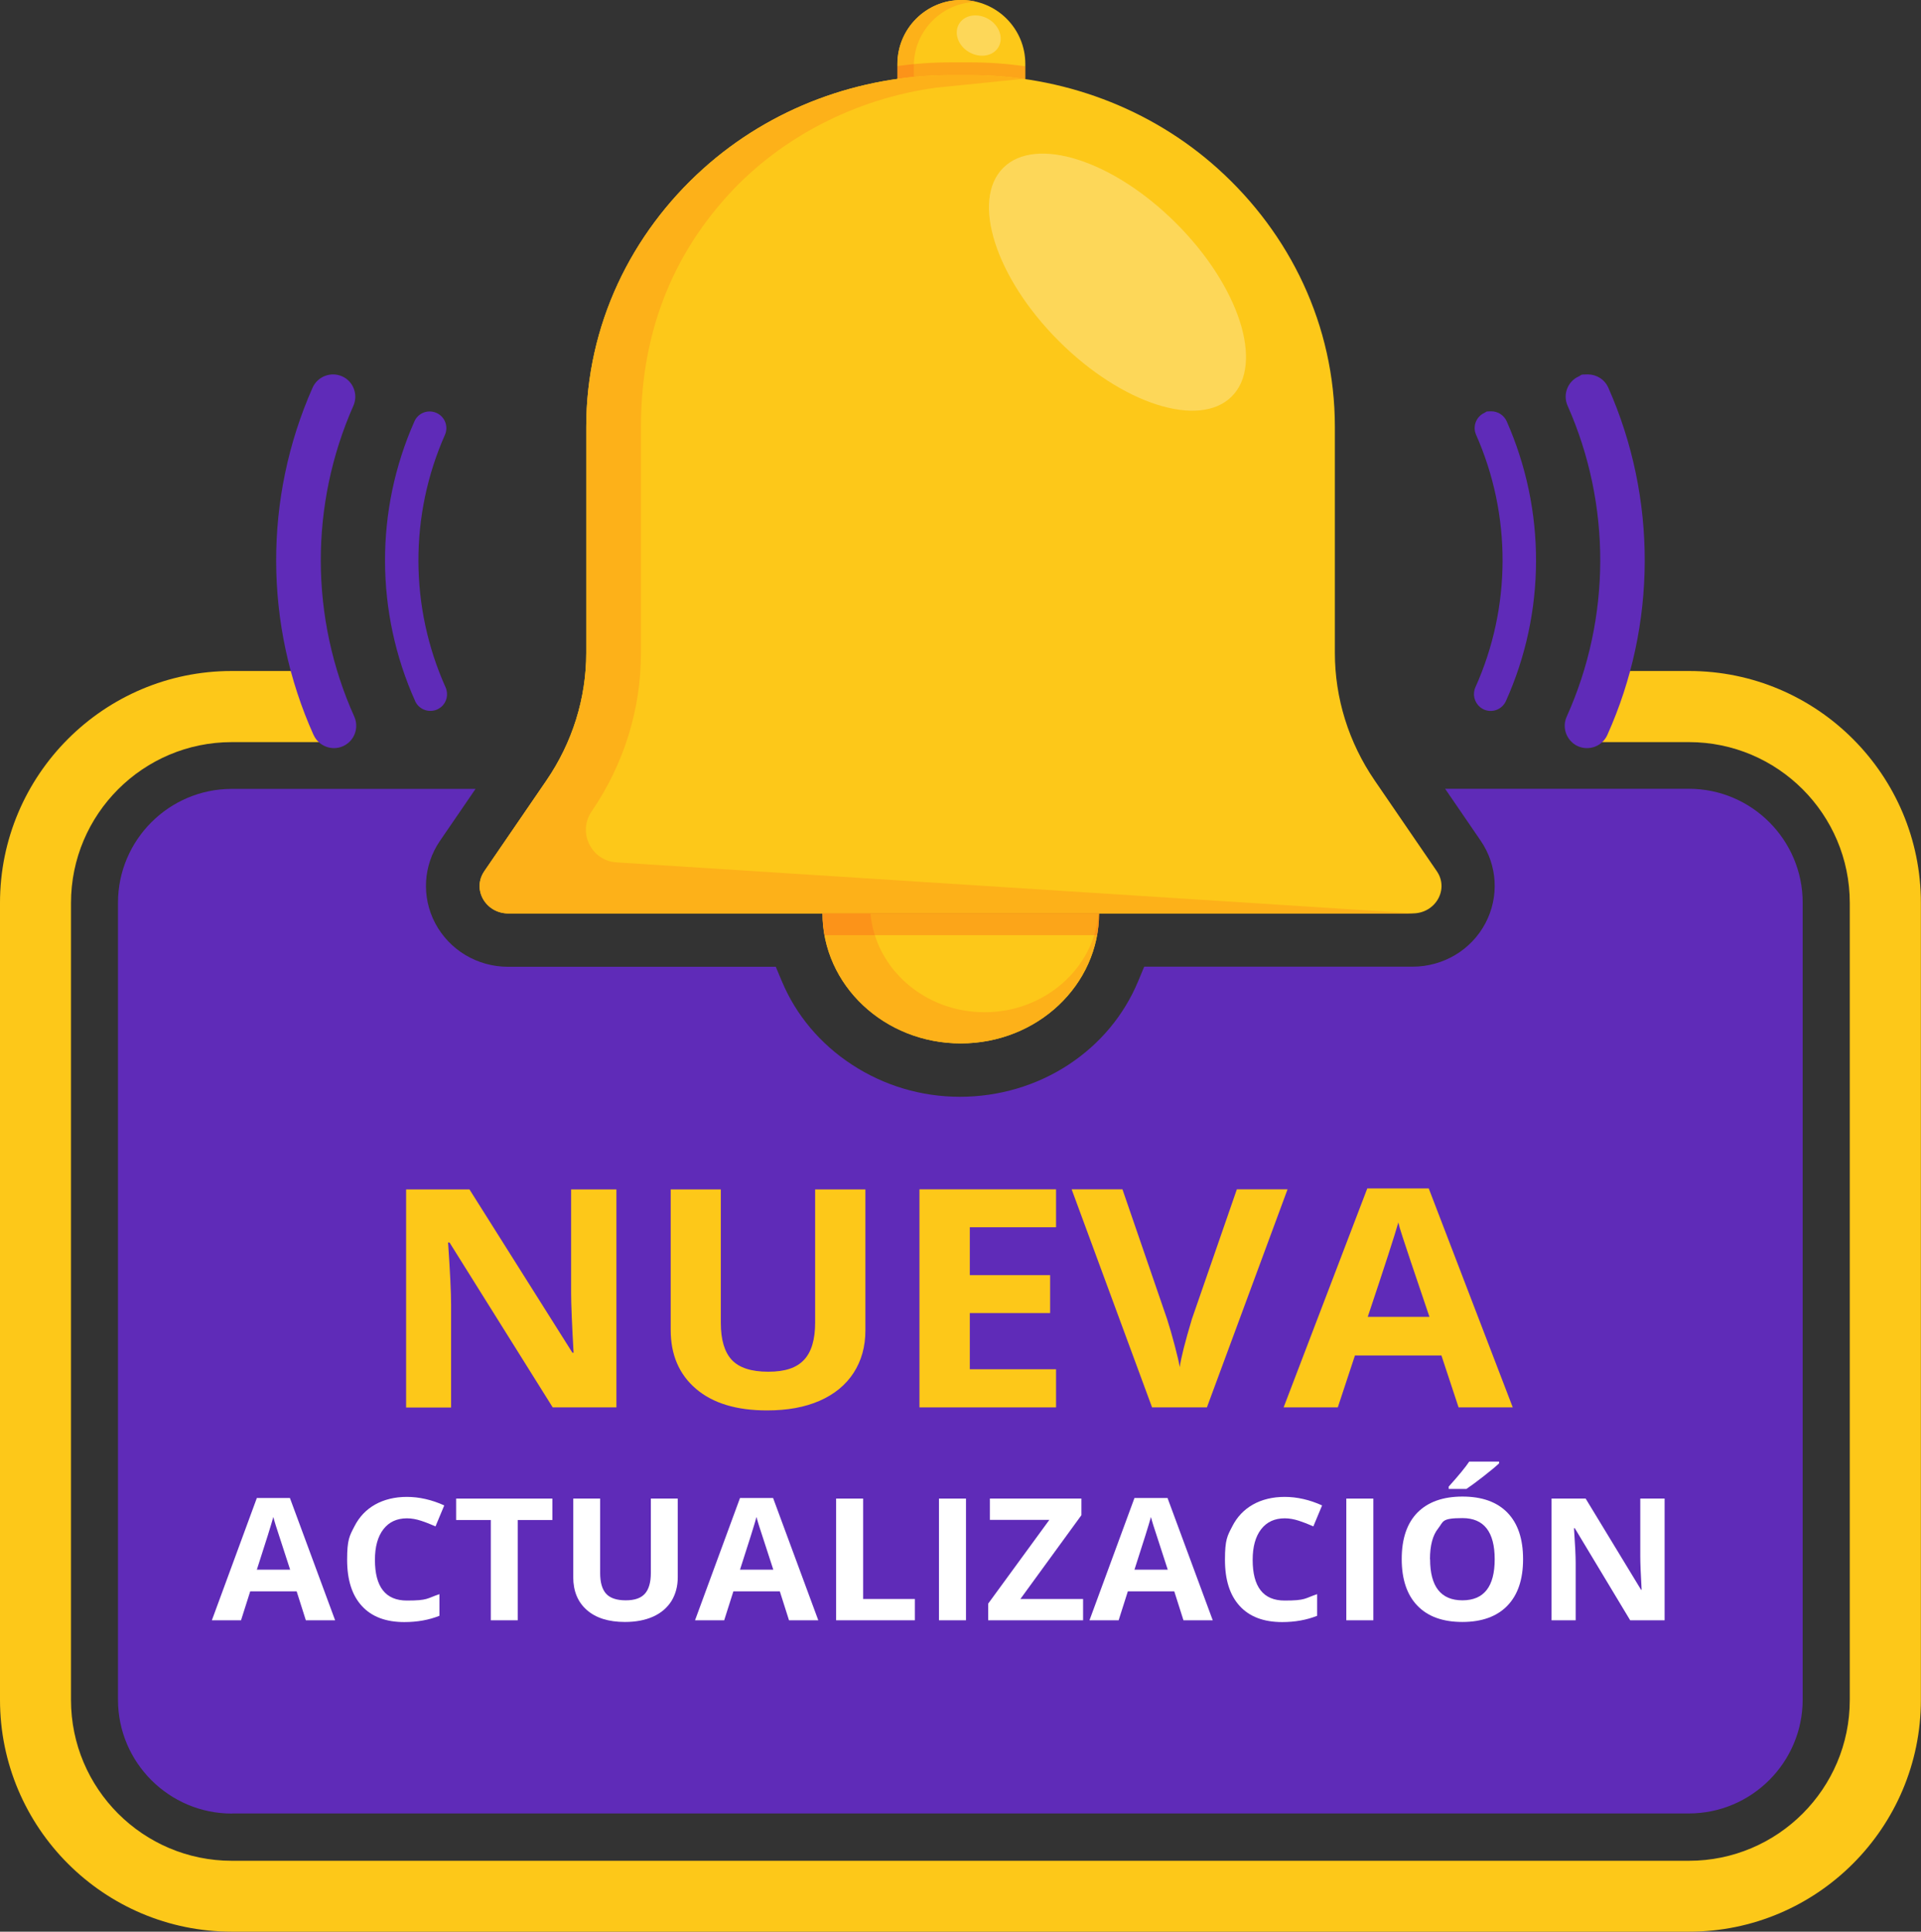
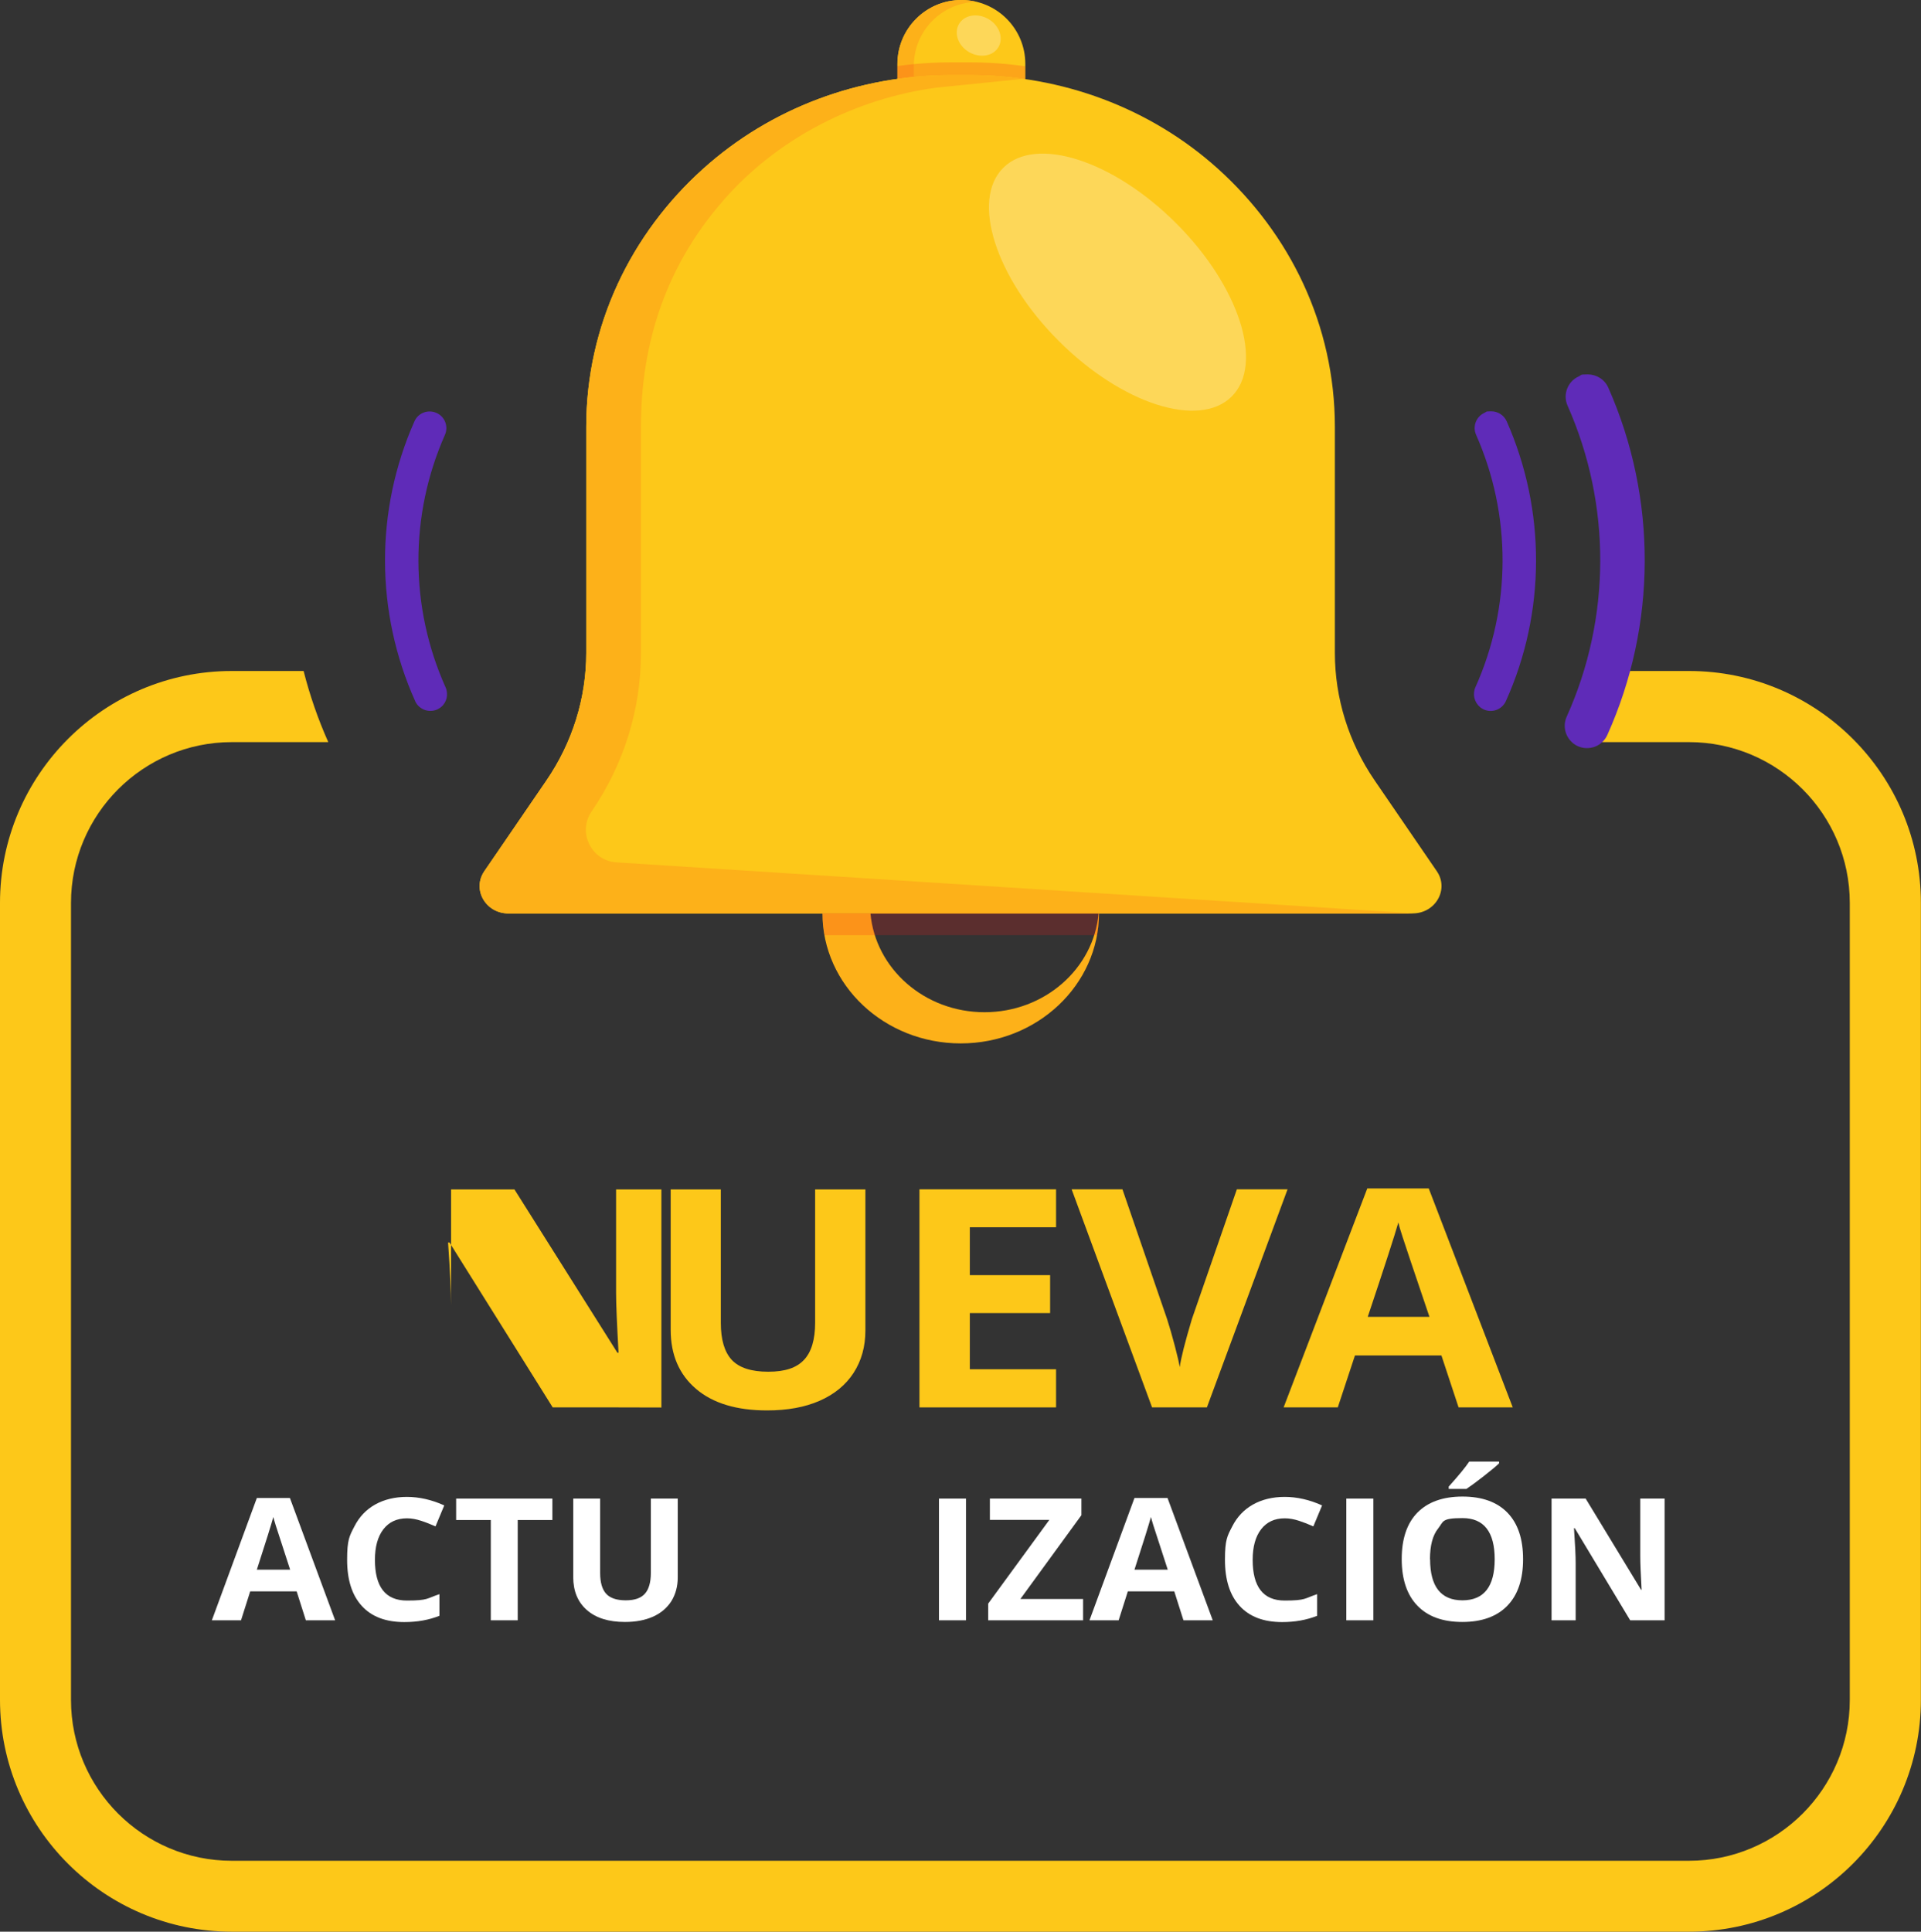
<svg xmlns="http://www.w3.org/2000/svg" id="_ëîé_1" data-name="‘ëîé_1" version="1.1" viewBox="0 0 1712.8 1722.1">
  <rect x="0" y="0" width="1712.8" height="1722.1" fill="#333333" stroke="none" />
  <defs>
    <style>
      .cls-1 {
        fill: #fdb119;
      }

      .cls-1, .cls-2, .cls-3, .cls-4, .cls-5, .cls-6 {
        stroke-width: 0px;
      }

      .cls-2 {
        fill: #5f2bb8;
      }

      .cls-3 {
        fill: #fdd759;
      }

      .cls-4 {
        fill: #fdc819;
      }

      .cls-5 {
        fill: #fd1919;
        opacity: .2;
      }

      .cls-6 {
        fill: #fff;
      }

      .cls-7 {
        display: none;
      }
    </style>
  </defs>
  <g>
    <g>
      <path class="cls-4" d="M857.2,0h0c31.5,0,57,25.5,57,57v35.8h-114v-35.8c0-31.5,25.5-57,57-57Z" />
      <path class="cls-1" d="M857.2,0h0c4.7,0,9.3.6,13.6,1.7-31,.5-56,25.8-56,57v34.2h-14.7v-35.8C800.2,25.5,825.7,0,857.2,0Z" />
      <path class="cls-5" d="M800.2,92.8v-33.9c15.6-2.2,31.4-3.3,47.3-3.3h17.9c16.4,0,32.7,1.2,48.8,3.5v33.7h-114Z" />
      <path class="cls-4" d="M431.8,776.7l55.4-80.9c23.2-33.9,35.5-73.4,35.5-113.8v-201.5c0-90.6,40.1-172.4,104.3-230.1,60.4-54.3,139.3-83.4,220.5-83.4h17.9c81.2,0,160.2,29.1,220.5,83.4,64.2,57.8,104.3,139.5,104.3,230.1v201.5c0,40.4,12.3,79.9,35.5,113.8l55.4,80.9c11.1,16.2-1.2,37.6-21.5,37.6H453.3c-20.3,0-32.6-21.4-21.5-37.6Z" />
-       <path class="cls-4" d="M980,814.1s0,0,0,0c0,64.1-55.2,116.1-123.3,116.1s-123.3-52-123.3-116.1,0,0,0,0h246.6Z" />
      <path class="cls-1" d="M733.4,814.1h42.7c4.3,49.4,48.2,88.3,101.7,88.3s97.5-38.9,101.7-88.3h.4s0,0,0,0c0,64.1-55.2,116.1-123.3,116.1s-123.3-52-123.3-116.1,0,0,0,0Z" />
      <path class="cls-1" d="M431.8,776.7l55.4-80.9c23.2-33.9,35.5-73.4,35.5-113.8v-201.5c0-90.6,40.1-172.4,104.3-230.1,60.4-54.3,139.3-83.4,220.5-83.4h17.9c15.7,0,31.4,1.1,46.8,3.3l-77.8,7.9c-71.6,9.8-137.7,44.2-184,94.4-57,61.9-78.9,134-78.9,207.9v201.5c0,50.4-15.2,99.3-44,141.4-12.7,18.6-.4,43.9,22.1,45.4l709.8,45.4.2.2H453.3c-20.3,0-32.6-21.4-21.5-37.6Z" />
      <path class="cls-3" d="M890.3,41.9c-4.7,8.2-16.4,10.2-26.2,4.6-9.7-5.6-13.8-16.8-9.1-25,4.7-8.2,16.4-10.2,26.2-4.6,9.7,5.6,13.8,16.8,9.1,25Z" />
      <path class="cls-5" d="M735.2,833.7c-1.1-6.3-1.8-12.8-1.8-19.5s0,0,0,0h246.6s0,0,0,0c0,6.6-.6,13.1-1.8,19.5h-243.1Z" />
      <ellipse class="cls-3" cx="996.4" cy="251.6" rx="74.1" ry="144.1" transform="translate(113.9 778.2) rotate(-45)" />
    </g>
    <path class="cls-4" d="M1506,598.2h-64.1c-5.5,21.6-12.8,42.8-22,63.4h86c79.1,0,143.4,64.3,143.4,143.4v710.5c0,79.1-64.3,143.4-143.4,143.4H206.7c-79.1,0-143.4-64.3-143.4-143.4v-710.5c0-79.1,64.3-143.4,143.4-143.4h86c-9.2-20.6-16.5-41.8-22-63.4h-64.1C92.7,598.2,0,690.9,0,804.9v710.5c0,114,92.7,206.7,206.7,206.7h1299.3c114,0,206.7-92.7,206.7-206.7v-710.5c0-114-92.7-206.7-206.7-206.7Z" />
-     <path class="cls-2" d="M206.7,1616.8c-55.9,0-101.5-45.5-101.5-101.5v-710.5c0-55.9,45.5-101.5,101.5-101.5h217.3l-31.7,46.3c-15,21.9-16.6,50-4.3,73.4,12.7,24,37.6,38.9,65.1,38.9h238.6l5.5,13.1c12.6,30,34.1,55.6,62.2,74,28.6,18.8,62,28.8,96.5,28.8s68.3-9.9,96.8-28.6c28-18.4,49.4-44,62-74.2l5.5-13.2h239.2c27.5,0,52.5-14.9,65.1-38.9,12.3-23.4,10.7-51.5-4.3-73.4l-31.7-46.3h217.3c55.9,0,101.5,45.5,101.5,101.5v710.5c0,55.9-45.5,101.5-101.5,101.5H206.7Z" />
    <g class="cls-7">
      <g>
        <path class="cls-4" d="M668.4,1142.4c0,18.1.3,34.5,1.3,51.1-8.2-12.5-17.5-25.4-28.1-38.9l-74.5-94.9h-41.3v195.1h40.1v-84.3c0-20.8-.3-37.6-1-53.3,8.3,12.6,18.4,26.4,30.8,42.4l73.9,95.2h39v-195.1h-40.1v82.6Z" />
        <polygon class="cls-4" points="788.9 1169.1 877 1169.1 877 1137.3 788.9 1137.3 788.9 1091.8 882.1 1091.8 882.1 1059.7 747.1 1059.7 747.1 1254.8 887.1 1254.8 887.1 1222.8 788.9 1222.8 788.9 1169.1" />
        <path class="cls-4" d="M1143.7,1059.7l-31.4,96.6-1.1,3.4c-3.8,12.4-7.6,24.4-10.9,36.1-3.2-12.8-6.9-26-10.7-38.9l-28.9-97.2h-39.9l-31.7,96.5c-4.5,13.7-9.1,27.6-12.8,40.8-3.3-12.8-7.2-26.6-11.2-40.3l-28.2-97h-44.1l61.4,195.1h39.7l33.7-99.3c4.5-12.7,8.2-24.1,11.3-35.2,2.7,11.1,6,22.5,9.7,34.9l29.9,99.6h39.7l68.6-195.1h-43.3Z" />
      </g>
      <g>
        <path class="cls-6" d="M461.3,1423.1c0,28.1-12.5,41.8-38.3,41.8s-36.3-14.4-36.3-41.8v-102.9h-43.5v102.4c0,48.8,28.8,76.7,78.9,76.7s82.6-28.3,82.6-77.7v-101.5h-43.5v102.9Z" />
        <path class="cls-6" d="M661.9,1334c-13.5-9.9-33.7-15-60-15s-33.9,1-49.4,3.1l-7.8,1.1v173.5h43.2v-62.5c3.7.2,7.5.3,11.2.3,27.6,0,50.9-7,65.3-19.6,12.1-10.1,18.2-23.8,18.2-40.7s-7.4-31-20.7-40.3ZM639.4,1375.2c0,21.8-24.9,25.1-39.7,25.1s-8.4-.1-11.7-.4v-46.3c3.7-.3,8.6-.5,14.6-.5,16.8,0,36.8,3.9,36.8,22.2Z" />
        <path class="cls-6" d="M859.5,1340.7c-19.1-14.6-46.7-21.7-84.3-21.7s-36.4,1.1-54.5,3.4l-7.9,1v172.1l8.2.8c13.8,1.3,29.4,1.9,46.5,1.9,40.1,0,71.8-8.6,91.7-24.9,20.5-16.5,31.3-40.2,31.3-68.6s-10.4-48.7-30.9-64ZM846,1405.4c0,48.4-40.1,58.5-73.8,58.5s-10.9,0-16.4-.4v-109.6c5.1-.5,11.8-.9,20.4-.9,25.7,0,45.3,6,56.8,17.4,8.7,8.6,13,20.3,12.9,35Z" />
        <path class="cls-6" d="M969.6,1320.2l-73.5,176.5h45.6l20.2-49.9h56.8l20.8,49.9h46.4l-73.8-176.5h-42.4ZM974.4,1413l14.1-33.9c.6-1.5,1.1-3,1.7-4.5.6,1.6,1.3,3.2,2,4.9l13.9,33.5h-31.7Z" />
        <polygon class="cls-6" points="1061.9 1355.4 1121.1 1355.4 1121.1 1496.7 1164.6 1496.7 1164.6 1355.4 1224 1355.4 1224 1320.2 1061.9 1320.2 1061.9 1355.4" />
        <polygon class="cls-6" points="1285.2 1461.8 1285.2 1422.3 1360.8 1422.3 1360.8 1387.6 1285.2 1387.6 1285.2 1355.1 1365.2 1355.1 1365.2 1320.2 1242 1320.2 1242 1496.7 1369.5 1496.7 1369.5 1461.8 1285.2 1461.8" />
      </g>
    </g>
    <g>
      <g>
        <path class="cls-2" d="M1319.6,630.4c1,.8,2.2,1.5,3.4,2.1,7.5,3.4,16.3,0,19.7-7.5,35.6-79.1,35.8-170,.7-249.4-2.5-5.5-7.9-8.9-13.7-8.9s-4,.4-6,1.3c-7.5,3.3-10.9,12.1-7.6,19.6,31.7,71.6,31.5,153.7-.6,225.1-2.7,6.1-1.1,13.3,4.1,17.6Z" />
        <path class="cls-2" d="M1402.3,662.4c1.4,1.1,2.9,2.1,4.5,2.8,4.8,2.2,10.2,2.3,15.2.5,5-1.9,8.9-5.6,11.1-10.4,44.2-98.3,44.5-211.2.9-309.7-3.3-7.4-10.6-11.8-18.2-11.8s-5.4.5-8,1.7c-10,4.4-14.6,16.2-10.1,26.2,39.1,88.2,38.8,189.3-.8,277.2-3.7,8.2-1.4,17.8,5.5,23.5Z" />
      </g>
      <g>
        <path class="cls-2" d="M370.1,625c3.4,7.5,12.2,10.8,19.7,7.5,1.2-.6,2.4-1.3,3.4-2.1,5.2-4.2,6.8-11.5,4.1-17.6-32.1-71.5-32.3-153.5-.6-225.1,3.3-7.5,0-16.3-7.6-19.6-7.5-3.3-16.3,0-19.6,7.6h0c-35.2,79.3-34.9,170.2.7,249.4Z" />
-         <path class="cls-2" d="M279.6,655.2c4.5,10,16.3,14.5,26.3,10,1.6-.7,3.2-1.7,4.5-2.8,6.9-5.7,9.1-15.3,5.5-23.5-39.6-88-39.8-189-.8-277.2,4.4-10-.1-21.8-10.1-26.2-10-4.4-21.8.1-26.3,10.1-43.6,98.5-43.3,211.4.9,309.7Z" />
      </g>
    </g>
  </g>
  <g>
-     <path class="cls-4" d="M549.8,1254.7h-57l-92-147h-1.3c1.8,26,2.7,44.5,2.7,55.6v91.5h-40.1v-194.4h56.5l91.8,145.6h1c-1.4-25.3-2.2-43.1-2.2-53.6v-92h40.4v194.4Z" />
+     <path class="cls-4" d="M549.8,1254.7h-57l-92-147h-1.3c1.8,26,2.7,44.5,2.7,55.6v91.5v-194.4h56.5l91.8,145.6h1c-1.4-25.3-2.2-43.1-2.2-53.6v-92h40.4v194.4Z" />
    <path class="cls-4" d="M771.6,1060.3v125.8c0,14.4-3.5,26.9-10.5,37.8-7,10.8-17.1,19.1-30.3,24.9-13.2,5.8-28.8,8.6-46.9,8.6-27.2,0-48.3-6.4-63.3-19.2-15-12.8-22.6-30.3-22.6-52.6v-125.2h44.7v119c0,15,3.3,26,9.8,33,6.6,7,17.4,10.5,32.5,10.5s25.3-3.5,31.9-10.6c6.6-7,9.9-18.1,9.9-33.2v-118.7h44.7Z" />
    <path class="cls-4" d="M941.6,1254.7h-121.8v-194.4h121.8v33.8h-76.9v42.7h71.6v33.8h-71.6v50.1h76.9v34Z" />
    <path class="cls-4" d="M1102.7,1060.3h45.3l-71.9,194.4h-48.9l-71.7-194.4h45.3l39.8,115.7c2.2,6.8,4.5,14.8,6.9,23.9,2.4,9.1,3.8,15.4,4.4,18.9,1.1-8.2,4.7-22.4,10.8-42.8l40.1-115.7Z" />
    <path class="cls-4" d="M1300.5,1254.7l-15.3-46.3h-77.1l-15.3,46.3h-48.3l74.6-195.2h54.8l74.9,195.2h-48.3ZM1274.5,1173.9c-14.2-41.9-22.2-65.6-23.9-71.1-1.8-5.5-3.1-9.8-3.8-13-3.2,11.3-12.3,39.4-27.3,84.2h55.1Z" />
  </g>
  <g>
    <path class="cls-6" d="M272.7,1444.5l-8.2-25.8h-41.4l-8.2,25.8h-26l40.1-109h29.5l40.3,109h-26ZM258.7,1399.4c-7.6-23.4-11.9-36.6-12.9-39.7-1-3.1-1.6-5.5-2.1-7.3-1.7,6.3-6.6,22-14.7,47h29.6Z" />
    <path class="cls-6" d="M362.9,1353.6c-9.1,0-16.1,3.3-21.1,9.8-5,6.5-7.5,15.6-7.5,27.2,0,24.2,9.5,36.3,28.5,36.3s17.6-1.9,29-5.7v19.3c-9.3,3.7-19.7,5.6-31.3,5.6-16.5,0-29.2-4.8-37.9-14.4-8.8-9.6-13.1-23.3-13.1-41.2s2.1-21.2,6.5-29.7c4.3-8.5,10.5-15,18.5-19.5,8.1-4.5,17.5-6.8,28.3-6.8s22.1,2.5,33.3,7.6l-7.8,18.7c-4.3-1.9-8.5-3.6-12.8-5-4.3-1.4-8.5-2.2-12.7-2.2Z" />
    <path class="cls-6" d="M461.7,1444.5h-24.1v-89.4h-30.9v-19.1h85.8v19.1h-30.9v89.4Z" />
    <path class="cls-6" d="M604.3,1336v70.2c0,8-1.9,15-5.6,21.1-3.8,6-9.2,10.7-16.3,13.9-7.1,3.2-15.5,4.8-25.2,4.8-14.6,0-26-3.6-34-10.7-8.1-7.1-12.1-16.9-12.1-29.4v-69.9h24v66.4c0,8.4,1.8,14.5,5.3,18.4,3.5,3.9,9.4,5.9,17.5,5.9s13.6-2,17.1-5.9c3.5-3.9,5.3-10.1,5.3-18.5v-66.3h24Z" />
-     <path class="cls-6" d="M703.5,1444.5l-8.2-25.8h-41.4l-8.2,25.8h-26l40.1-109h29.5l40.3,109h-26ZM689.5,1399.4c-7.6-23.4-11.9-36.6-12.9-39.7-1-3.1-1.6-5.5-2.1-7.3-1.7,6.3-6.6,22-14.7,47h29.6Z" />
-     <path class="cls-6" d="M745.5,1444.5v-108.5h24.1v89.5h46.1v19h-70.2Z" />
    <path class="cls-6" d="M837.2,1444.5v-108.5h24.1v108.5h-24.1Z" />
    <path class="cls-6" d="M965.7,1444.5h-84.6v-14.9l54.5-74.6h-53v-19h81.6v14.8l-54.4,74.7h55.9v19Z" />
    <path class="cls-6" d="M1055.2,1444.5l-8.2-25.8h-41.4l-8.2,25.8h-26l40.1-109h29.5l40.3,109h-26ZM1041.2,1399.4c-7.6-23.4-11.9-36.6-12.9-39.7-1-3.1-1.6-5.5-2.1-7.3-1.7,6.3-6.6,22-14.7,47h29.6Z" />
    <path class="cls-6" d="M1145.5,1353.6c-9.1,0-16.1,3.3-21.1,9.8-5,6.5-7.5,15.6-7.5,27.2,0,24.2,9.5,36.3,28.5,36.3s17.6-1.9,29-5.7v19.3c-9.3,3.7-19.7,5.6-31.2,5.6-16.5,0-29.2-4.8-37.9-14.4-8.8-9.6-13.1-23.3-13.1-41.2s2.1-21.2,6.5-29.7c4.3-8.5,10.5-15,18.5-19.5s17.5-6.8,28.3-6.8,22.1,2.5,33.3,7.6l-7.8,18.7c-4.2-1.9-8.5-3.6-12.8-5-4.3-1.4-8.5-2.2-12.7-2.2Z" />
    <path class="cls-6" d="M1200.4,1444.5v-108.5h24.1v108.5h-24.1Z" />
    <path class="cls-6" d="M1358,1390.1c0,18-4.7,31.8-14,41.4-9.3,9.6-22.7,14.5-40.1,14.5s-30.8-4.8-40.1-14.5c-9.3-9.6-14-23.5-14-41.6s4.7-31.9,14-41.4c9.4-9.5,22.8-14.3,40.2-14.3s30.8,4.8,40.1,14.4c9.3,9.6,13.9,23.4,13.9,41.4ZM1275.1,1390.1c0,12.1,2.4,21.3,7.2,27.4,4.8,6.1,12,9.2,21.6,9.2,19.2,0,28.8-12.2,28.8-36.6s-9.6-36.7-28.7-36.7-16.8,3.1-21.7,9.2-7.3,15.3-7.3,27.4ZM1291.7,1327.3v-2c8.9-9.9,15-17.3,18.3-22.3h26.6v1.6c-2.7,2.6-7.3,6.4-13.8,11.5-6.5,5.1-11.6,8.8-15.3,11.3h-15.8Z" />
    <path class="cls-6" d="M1484.1,1444.5h-30.6l-49.4-82.1h-.7c1,14.5,1.5,24.8,1.5,31v51.1h-21.5v-108.5h30.4l49.4,81.3h.5c-.8-14.1-1.2-24.1-1.2-29.9v-51.4h21.7v108.5Z" />
  </g>
</svg>